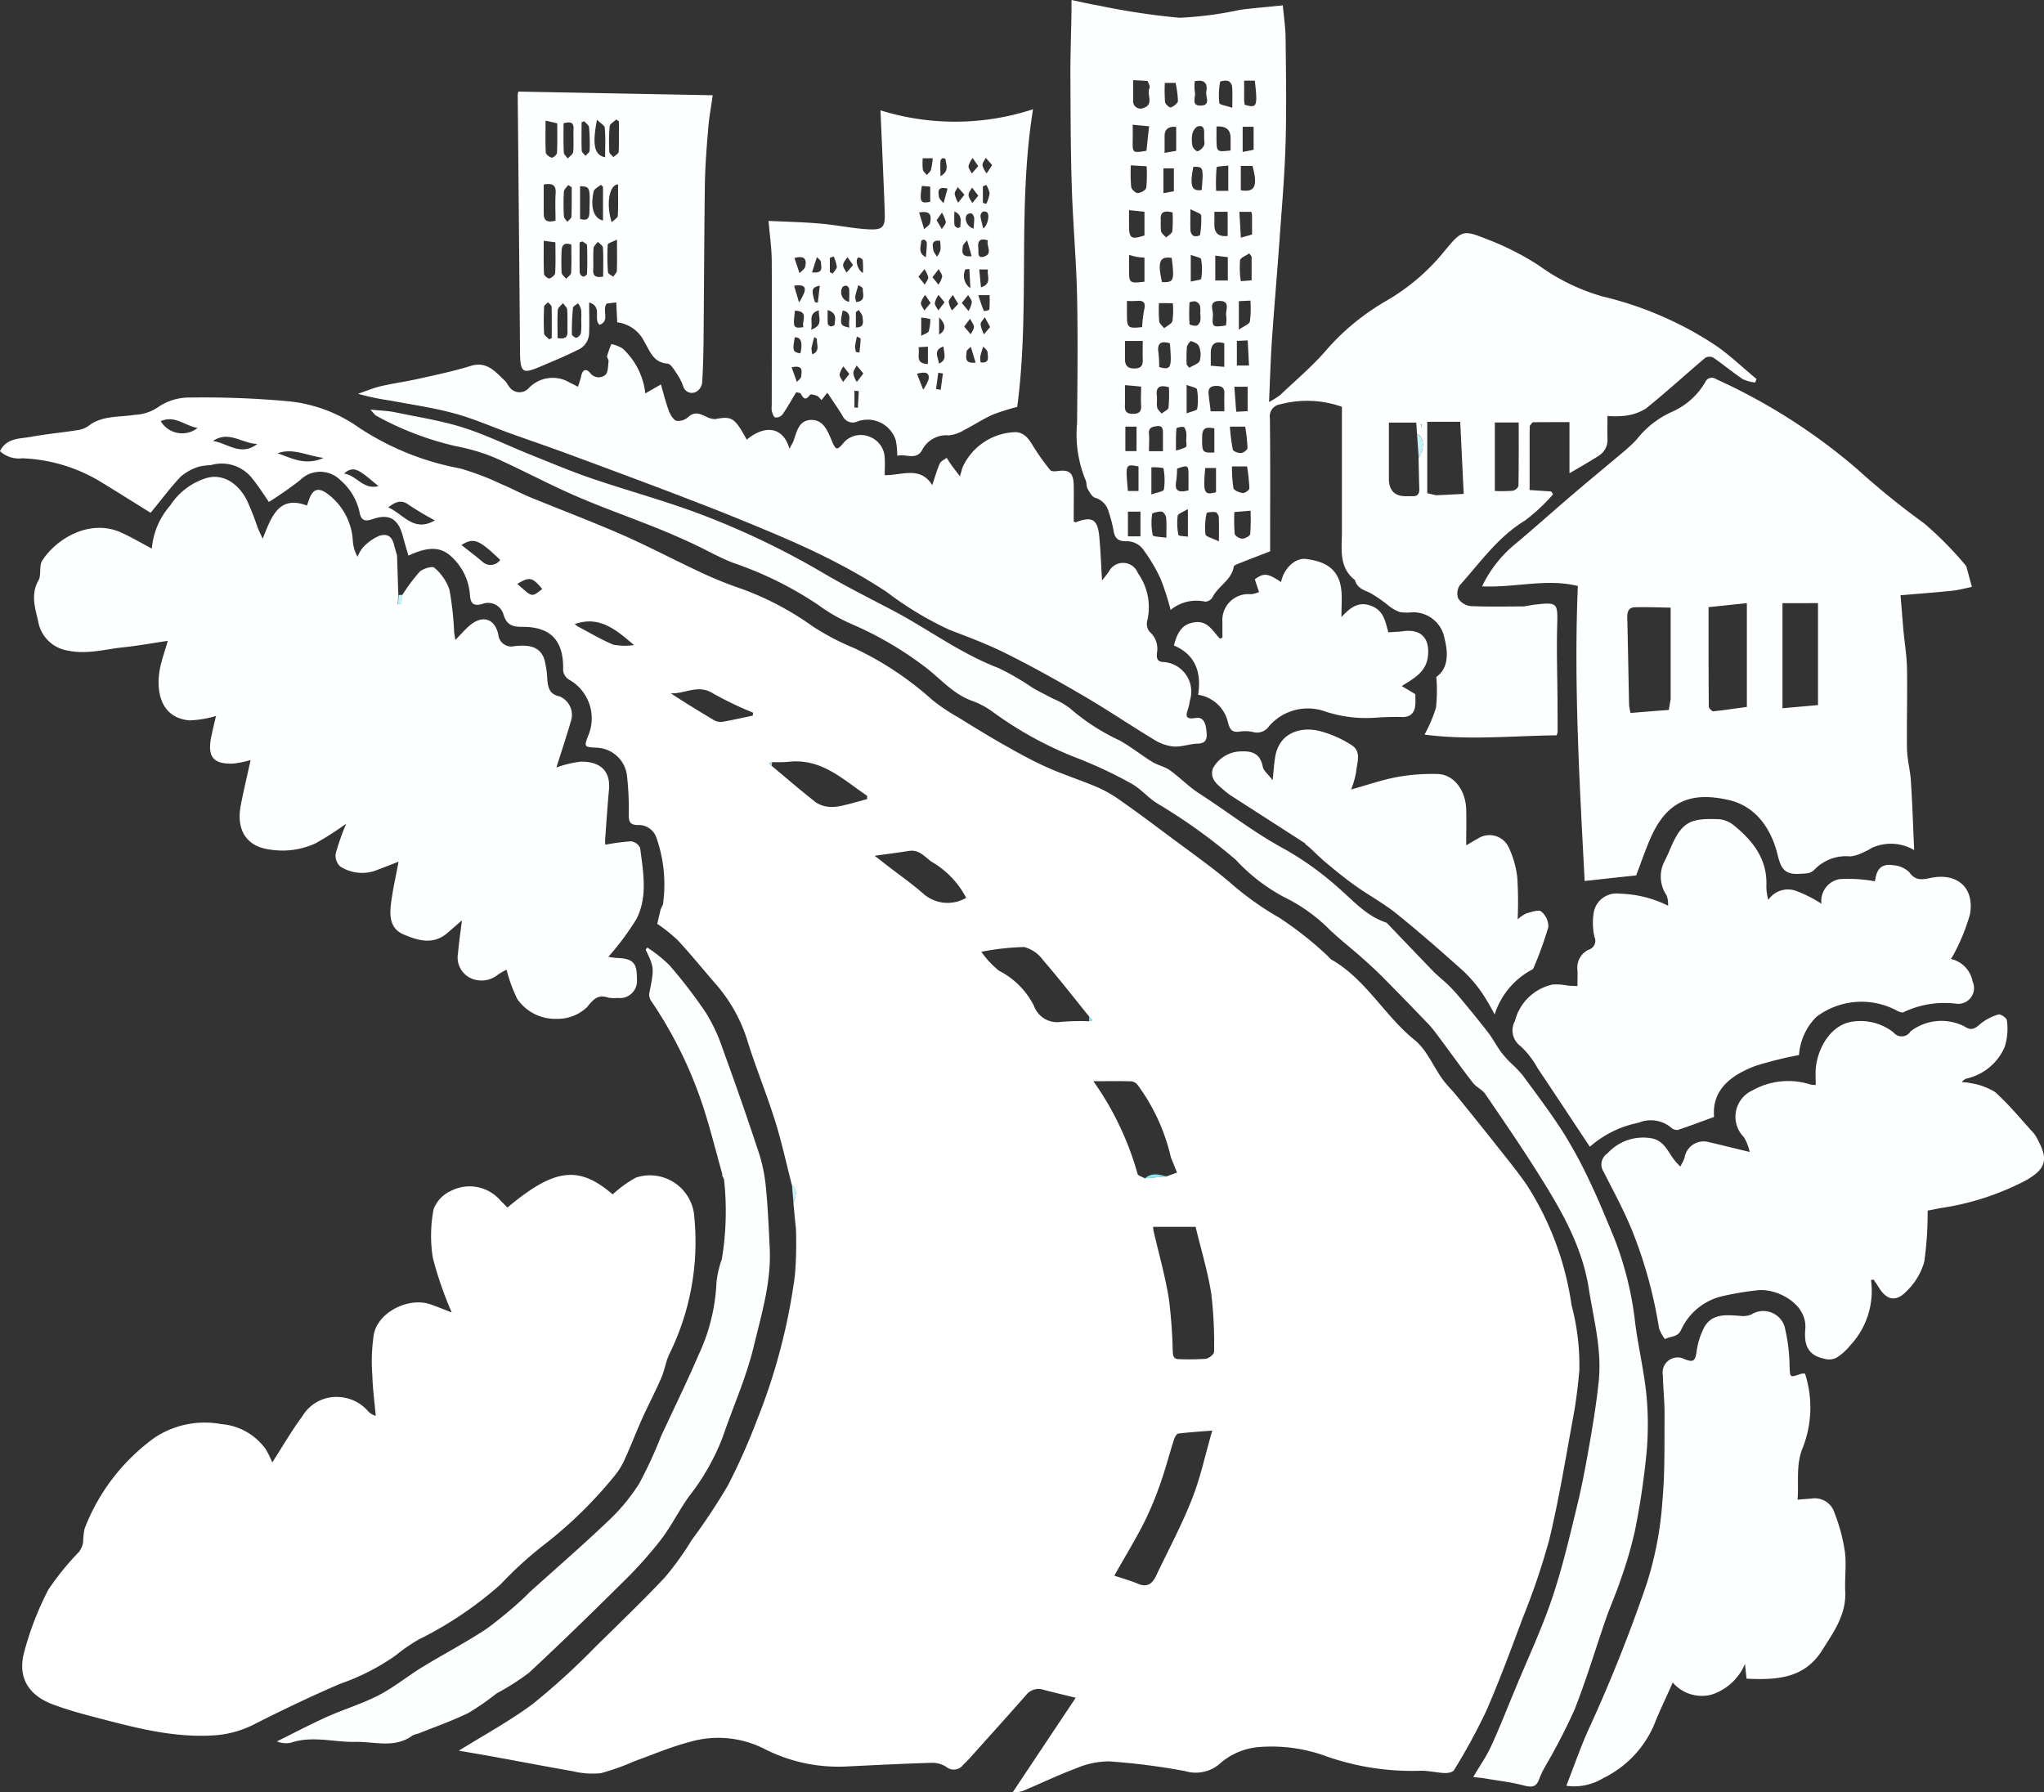
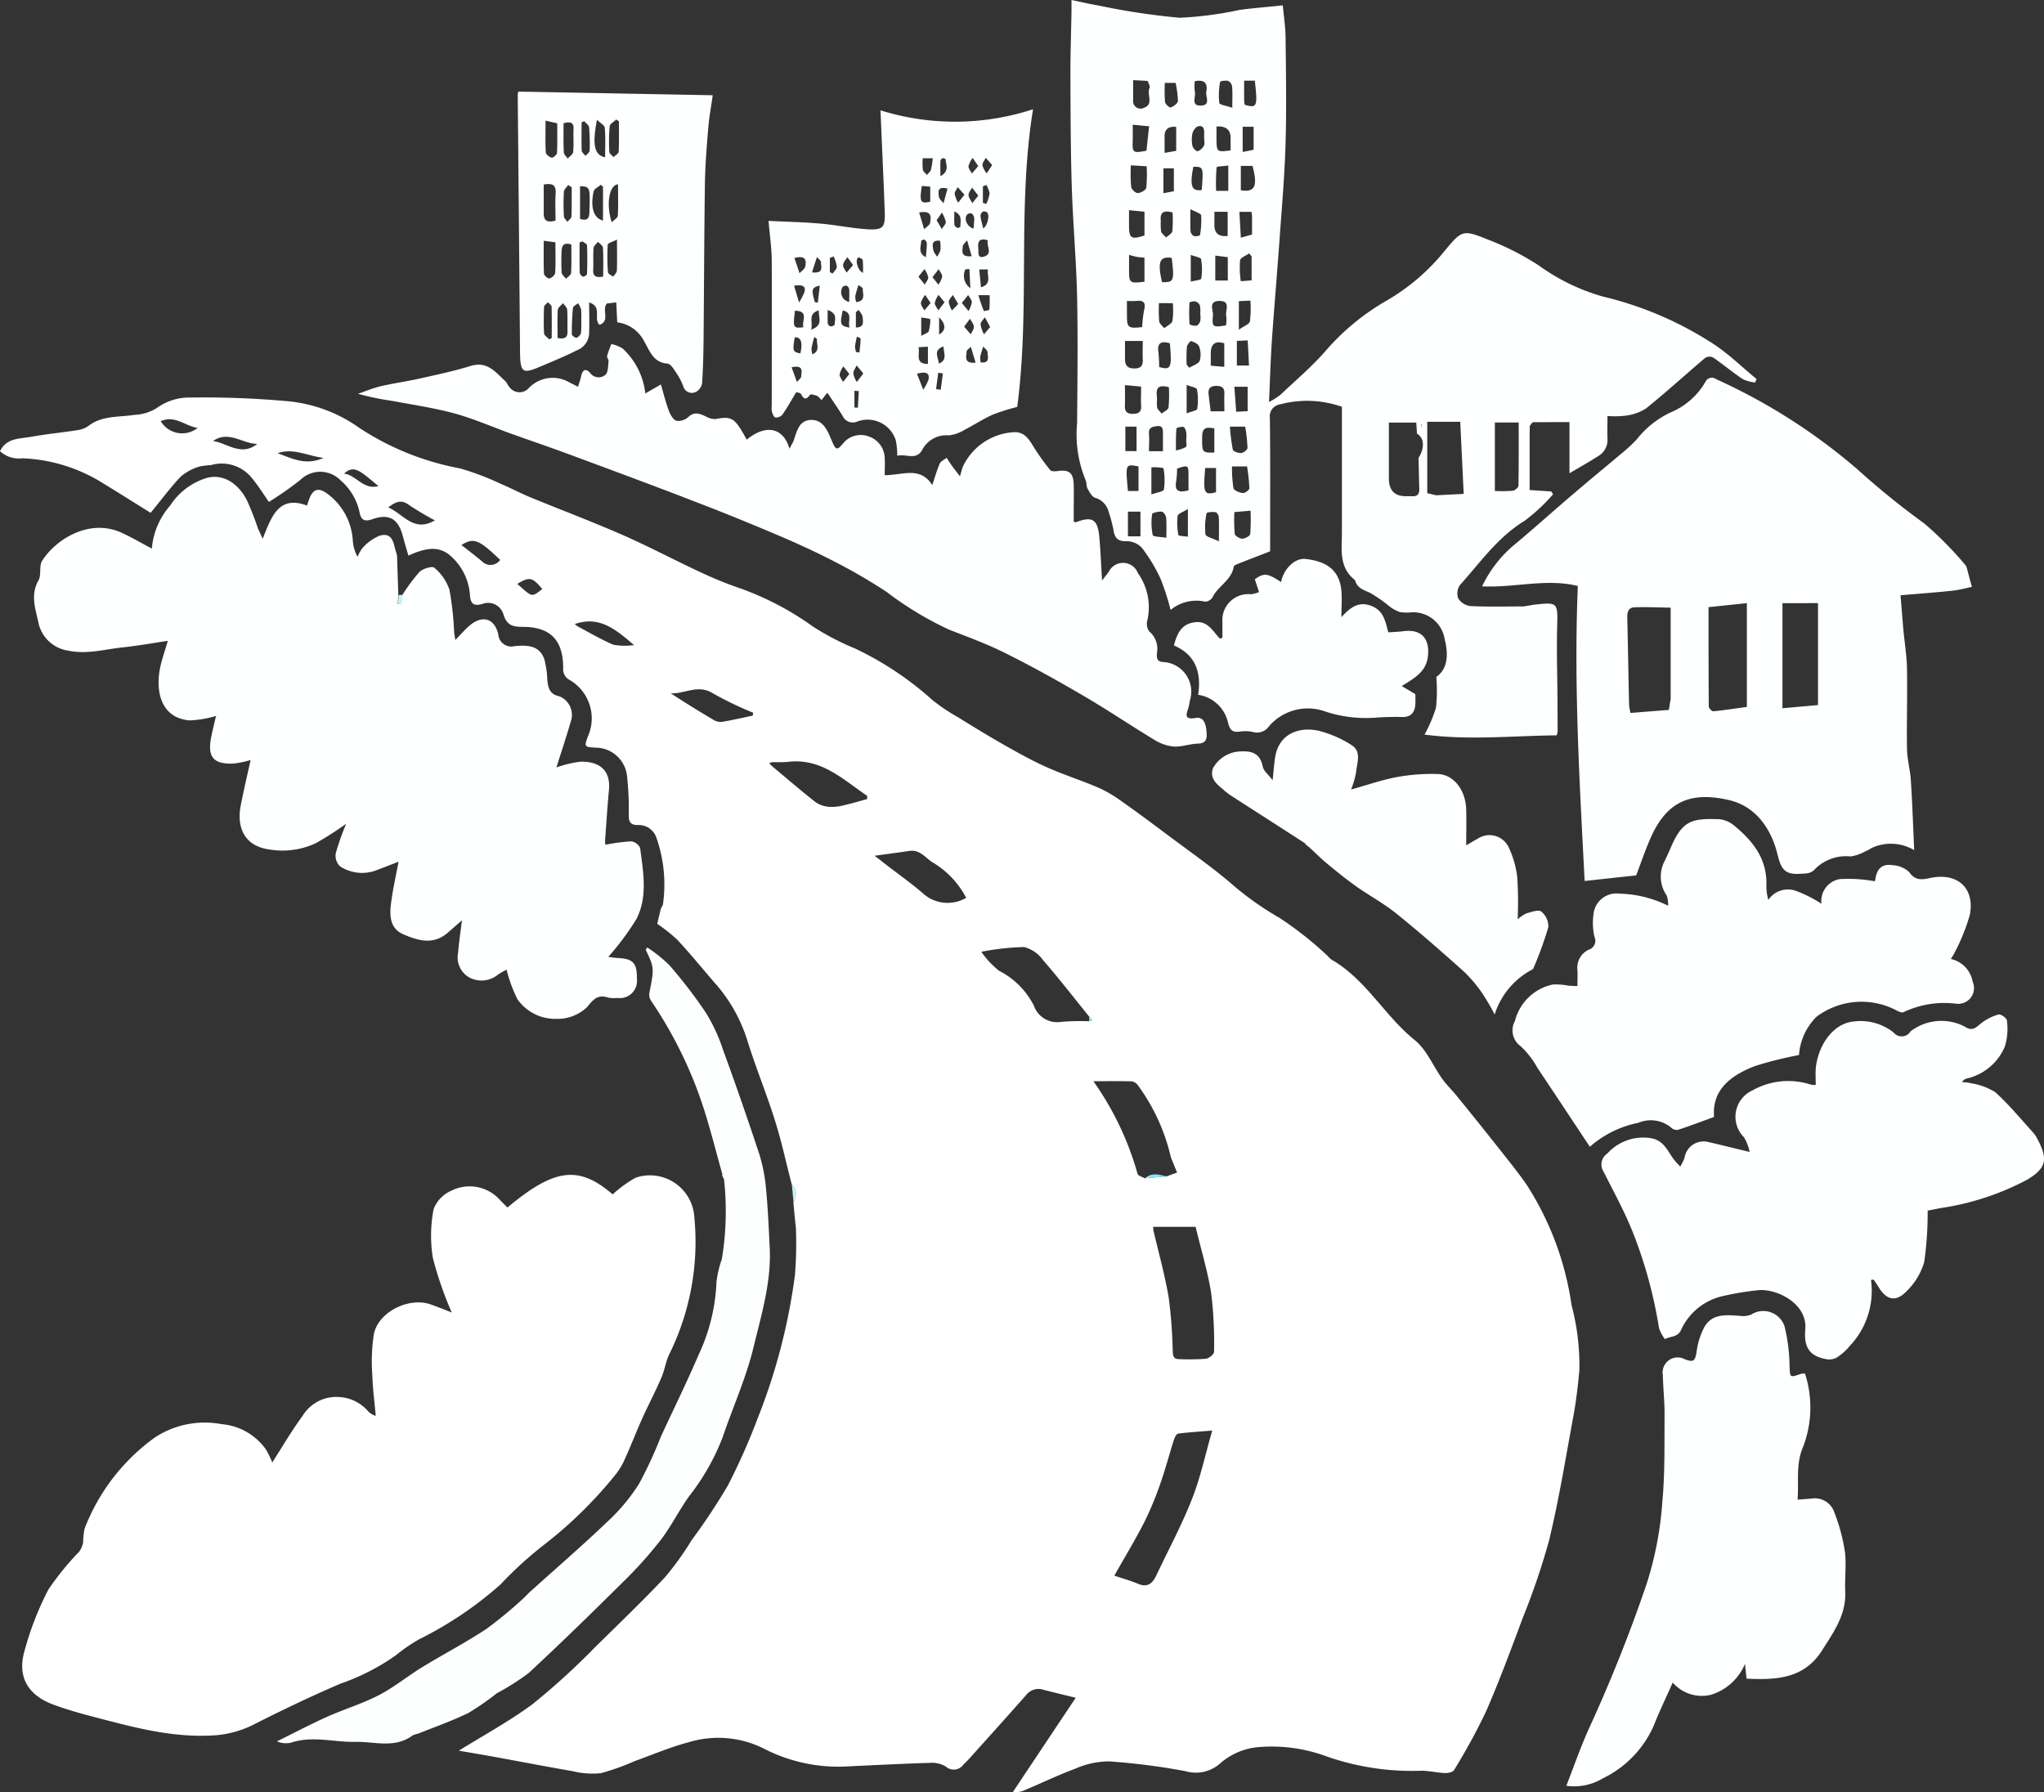
<svg xmlns="http://www.w3.org/2000/svg" width="176.16" height="154.479" viewBox="0 0 176.16 154.479">
  <rect x="0" y="0" width="176.16" height="154.479" fill="#333333" stroke="none" />
  <g id="realeste_icon_03" transform="translate(0 -3.663)">
    <path id="パス_1721" data-name="パス 1721" d="M57.134,78.593a12.162,12.162,0,0,0-.545-5.714,1.608,1.608,0,0,0-1.615-1.143c-.6,0-.786-.231-.786-.818a25.637,25.637,0,0,0-.157-3.481,2.734,2.734,0,0,0-2.684-2.37c-.986-.052-1.007-.084-.682-.965a3.824,3.824,0,0,0-1.583-4.876,1.042,1.042,0,0,1-.545-1.028c0-2.412-1.111-3.555-3.534-3.544-.807,0-1.311-.147-1.594-1.007a1.384,1.384,0,0,0-1.877-.954c-.7.178-.975-.021-1.028-.765a4.933,4.933,0,0,0-1.573-3.3c-1.111-1.08-2.38-.723-3.733-.115-.168-.577-.336-1.132-.482-1.688-.4-1.489-1.174-1.961-2.632-1.447-.713.252-.986.021-1.1-.619a5,5,0,0,0-1.636-2.737,2.453,2.453,0,0,0-3.5,0,32.011,32.011,0,0,1-2.674,1.866c-.44-.64-.891-1.353-1.416-2a3.332,3.332,0,0,0-3.586-1.174,6.143,6.143,0,0,0-1.007.126,4.543,4.543,0,0,0-1.573.849c-.912.954-1.7,2.034-2.611,3.135-1.468-.912-2.946-1.845-4.446-2.758a14.1,14.1,0,0,0-6.606-1.94A2.421,2.421,0,0,1,0,39.514c.566-1.164,1.7-1.059,2.653-1.237,1.332-.241,2.684-.367,4.016-.577a2.156,2.156,0,0,0,.944-.356c1.2-.933,2.642-.744,3.995-.965a3.81,3.81,0,0,0,2.045-.682,4.712,4.712,0,0,1,2.726-.807,79.486,79.486,0,0,1,8.514.325,12.646,12.646,0,0,1,6.1,2.307A23.683,23.683,0,0,0,39.655,41a23.287,23.287,0,0,1,3.534,1.342c.881.367,1.73.828,2.611,1.185,2.611,1.069,5.253,2.066,7.843,3.2C55.96,47.745,58.2,48.94,60.51,50.01a33.815,33.815,0,0,0,3.45,1.384,25.5,25.5,0,0,1,6.113,3.24,22.08,22.08,0,0,0,3.6,1.877,27.68,27.68,0,0,1,6.679,4.446,16.285,16.285,0,0,0,2.233,1.5c1.321.818,2.632,1.625,3.984,2.391,1.206.682,2.422,1.363,3.68,1.919,1.436.64,2.957,1.122,4.4,1.741a11.125,11.125,0,0,1,1.961,1.143c1.363.954,2.695,1.95,4.026,2.946,1.8,1.353,3.659,2.642,5.379,4.1a26.144,26.144,0,0,0,4.257,3.041,30.38,30.38,0,0,1,4.173,3.3,1.994,1.994,0,0,0,.3.294c2.978,1.7,4.572,4.834,7.182,6.941,1.028.828,1.583,2.244,2.391,3.366.356.5.818.933,1.206,1.416q1.809,2.218,3.586,4.467c.839,1.059,1.688,2.108,2.464,3.219a25.98,25.98,0,0,1,3.869,10.38,20.079,20.079,0,0,1,.671,5.641c-.126,1.353-.283,2.705-.535,4.037-.65,3.534-1.227,7.088-2.066,10.569a60.474,60.474,0,0,1-2.254,6.648c-1.017,2.726-2.024,5.463-3.188,8.126a52.436,52.436,0,0,1-2.758,5.054c-.1.178-.524.262-.8.252-.682-.031-1.353-.2-2.034-.2a22.255,22.255,0,0,1-8.126-1.227,13.633,13.633,0,0,0-5.788-.818,5.772,5.772,0,0,0-3.481,1.478,3.159,3.159,0,0,1-2.936.6,57.607,57.607,0,0,0-6.564-.839,7.276,7.276,0,0,0-2.862.608c-1.573.587-3.083,1.321-4.624,1.961a2.8,2.8,0,0,1-.818.094c1.824-2.737,3.617-5.431,5.431-8.147-.9-.22-1.835-.44-2.758-.682a1.354,1.354,0,0,0-1.52.451c-1.625,1.845-3.282,3.68-4.928,5.515-.157.168-.315.325-.482.482a1.014,1.014,0,0,1-1.489.178,2.252,2.252,0,0,0-1.279-.336c-2.443.073-4.876.2-7.319.315a14,14,0,0,1-7.088-1.531,8.745,8.745,0,0,0-6.427-.577c-1.615.419-3.167,1.09-4.75,1.657a20.153,20.153,0,0,1-2.883,1.028,7,7,0,0,1-2.412-.168c-2.317-.4-4.624-.849-6.941-1.269-.933-.168-1.866-.325-2.894-.5,2.212-1.374,4.393-2.558,6.375-4.026a61.51,61.51,0,0,0,4.855-4.372c.115-.115.231-.231.336-.346,2.076-2.055,4.194-4.068,6.186-6.186a25.334,25.334,0,0,0,2.317-3.219,53.224,53.224,0,0,0,3.125-4.718,54.691,54.691,0,0,0,2.537-5.715,51.536,51.536,0,0,0,3.24-12.425,34.137,34.137,0,0,0,.084-4.016c-.021-.231-.052-.451-.073-.682-.052-.514-.094-1.017-.147-1.531.22-.545.388-1.08-.136-1.552-.482-1.856-.881-3.733-1.457-5.547-.734-2.338-1.678-4.624-2.4-6.962a13.424,13.424,0,0,0-2.779-4.876c-1.069-1.237-2.1-2.506-3.208-3.7a13.815,13.815,0,0,0-1.751-1.395c.094-.419.2-.849.3-1.279.063-.115.115-.231.178-.357ZM66.55,66.314c-.084.031-.178.073-.262.1.073.073.147.136.21.21,1.258,1.059,2.506,2.129,3.8,3.146a2.393,2.393,0,0,0,1.206.4,3.976,3.976,0,0,0,1.258-.147c.661-.147,1.311-.346,1.971-.524v-.283c-2.076-1.395-3.942-3.271-6.815-2.925a11.827,11.827,0,0,1-1.363.021ZM93.864,88.648c.094-.031.178-.063.273-.094-.094-.1-.189-.22-.283-.325-1.311-1.625-2.6-3.282-3.963-4.855a2.921,2.921,0,0,0-1.625-1.122,21.722,21.722,0,0,0-3.691.409A7.7,7.7,0,0,0,86.105,84.3a6.821,6.821,0,0,1,3,3.009A2.124,2.124,0,0,0,91.463,88.7a20.17,20.17,0,0,1,2.391-.052Zm7.036,11.681a16.921,16.921,0,0,0-2.841-6.176.829.829,0,0,0-.535-.325c-1.038-.031-2.076-.011-3.292-.011a25.816,25.816,0,0,1,3.806,7.979c.042.168.409.262.619.388l1.887-.168.9-.325c-.189-.461-.377-.923-.556-1.374Zm3.565,23.6c-1.143.094-2.045.147-2.925.262-.136.021-.294.3-.356.5-.4,1.237-.723,2.5-1.153,3.722a28.537,28.537,0,0,1-1.384,3.355c-.786,1.552-1.7,3.051-2.611,4.666.755.252,1.405.43,2.024.692.828.367,1.269-.021,1.594-.713,1.038-2.191,2.191-4.33,3.072-6.574.734-1.845,1.143-3.817,1.751-5.914Zm-1.447-17.563H99.379a2.939,2.939,0,0,0,.042.377c.451,1.919.986,3.827,1.311,5.777a42.454,42.454,0,0,1,.336,4.477c.021.388,0,.776.545.776a21.164,21.164,0,0,0,2.307-.031c.262-.031.713-.388.713-.6a36.23,36.23,0,0,0-.241-5.012c-.3-1.919-.881-3.8-1.353-5.777ZM83.274,78.016A7.713,7.713,0,0,0,80.286,74.9c-.577-.409-1.059-1.069-1.929-.933-.933.147-1.866.262-2.978.419.409.315.65.5.891.692,1.08.839,2.2,1.625,3.24,2.516a3.161,3.161,0,0,0,3.754.419Zm-18.4-15.707a2.1,2.1,0,0,1,.042-.252,30.7,30.7,0,0,1-3.45-1.657c-1.3-.839-2.443.052-3.659-.021,1.258.828,2.506,1.594,3.764,2.338a1.146,1.146,0,0,0,.723.115c.86-.147,1.72-.346,2.569-.524Zm-15.34-7.9a1.43,1.43,0,0,0,.262.21c1.017.535,2.013,1.132,3.062,1.573a5.42,5.42,0,0,0,1.782.031C53.045,54.854,51.65,53.68,49.532,54.414ZM37.485,45.48a25.629,25.629,0,0,1-2.254-1.342c-.64-.472-1.111-.283-1.772.22,1.332.577,2.181,2.181,4.016,1.122Zm5.62,3.4c-1.8-1.72-2.265-1.961-3.334-1.279.6.472,1.206.933,1.782,1.416a1.023,1.023,0,0,0,1.552-.126ZM22.176,38.885c-1.279-.01-2.454-1.185-3.817-.252C19.618,38.832,20.782,39.986,22.176,38.885Zm-8.325-1.961a2.147,2.147,0,0,0,3.177.587c-1.111-.189-1.94-1.122-3.177-.587Zm14.04,3.167c-1.468-.189-2.642-.881-3.963-.4C25.133,40.112,26.3,40.793,27.891,40.091Zm4.729,2.433c-1.573-1.29-2.087-1.877-2.967-1.08C30.722,41.58,31.3,42.869,32.62,42.523Zm11.964,8.43c1.29,1.122,1.185,1.2,2.149.44C45.884,50.366,45.632,50.314,44.583,50.953Z" transform="translate(0 3.039)" fill="#fff" />
    <path id="パス_1722" data-name="パス 1722" d="M38.791,110.523a31.011,31.011,0,0,1-1.573-4.572,12.061,12.061,0,0,1,.063-4.2,2.824,2.824,0,0,1,1.5-1.583,3.507,3.507,0,0,1,4.278.849l.587.587c4.068-3.408,6.155-3.638,9.07-1.132A10.3,10.3,0,0,1,54.7,99.031a3.834,3.834,0,0,1,5.054,3.429,21.868,21.868,0,0,1-2.17,11.806c-.3.629-.388,1.363-.671,2-.5,1.164-1.09,2.286-1.615,3.439s-.975,2.349-1.5,3.5a5.979,5.979,0,0,1-.912,1.51,36.668,36.668,0,0,1-5.924,5.83,32.881,32.881,0,0,0-3.911,3.544,31.938,31.938,0,0,1-7.015,4.729,14.59,14.59,0,0,0-2.013,1.384,19.235,19.235,0,0,1-4.8,2.454c-2.464,1.059-4.876,2.212-7.266,3.418a8.847,8.847,0,0,1-3.355,1.007c-3.712.294-7.2-.682-10.705-1.6-1.153-.3-2.307-.629-3.429-1.049-2.149-.807-3.072-2.38-2.454-4.572a26.473,26.473,0,0,1,2.055-5.306,23.7,23.7,0,0,1,2.663-3.282,2.035,2.035,0,0,0,.346-.818,6.016,6.016,0,0,1,.126-1.174,17.3,17.3,0,0,1,6.081-7.874,7.827,7.827,0,0,1,5.714-1.132,5.2,5.2,0,0,1,3.8,2.139,7.947,7.947,0,0,1,.577,1.164c.849-1.321,1.667-2.726,2.621-4.026a3.391,3.391,0,0,1,3.1-1.615,3.536,3.536,0,0,1,2.475,1.153,1.447,1.447,0,0,0,.723.472c-.1-1.174-.262-2.338-.294-3.513a15.443,15.443,0,0,1,.136-3.554c.409-1.929,3.062-3.208,4.928-2.527.556.2,1.111.419,1.667.64.031.021.073.031.1.052l-.031-.126Z" transform="translate(0.088 6.139)" fill="#fff" />
    <path id="パス_1723" data-name="パス 1723" d="M129.963,62.374c0,.965.01,1.94.01,2.9a1.581,1.581,0,0,1-.084.315c-3.8.042-7.612.44-11.387-.063a12.4,12.4,0,0,0,.986-2.307,13.749,13.749,0,0,0,.031-2.663c.975-.682,1.069-1.908.713-3.282a2.734,2.734,0,0,0-2.831-2.286,4.1,4.1,0,0,1-1.017-.021,3.228,3.228,0,0,1-.944-.524,11.824,11.824,0,0,0-1.667-1.153c-.545-.231-1.049-.4-1.248-1.017a.082.082,0,0,0-.031-.073c-1.405-1.111-1.111-2.684-1.111-4.163V37.273a9.015,9.015,0,0,0-5.327-.21,1.038,1.038,0,0,0-.881,1.185c.042,3.534.021,7.078.021,10.611v.87c-1,.388-1.9.734-2.8,1.09-.126.052-.325.136-.336.241-.2,1.174-1.363,1.667-1.835,2.642a.785.785,0,0,1-.619.367,3.5,3.5,0,0,0-2.988.713,21.578,21.578,0,0,0-.86-2.674,14.042,14.042,0,0,0-1.6-2.663,1.8,1.8,0,0,0-1.3-.587c-.765.031-1.059-.252-1.164-.965a11.67,11.67,0,0,0-.409-1.552,1.693,1.693,0,0,0-1.174-1.227c-.283-.094-.482-.493-.65-.786-.115-.21-.063-.514-.168-.734a10.343,10.343,0,0,1-.734-4.907c.031-3.649.073-7.308,0-10.957-.073-3.177-.367-6.354-.461-9.531-.1-3.219-.1-6.448-.115-9.667,0-1.772.063-3.534.094-5.306V2.21c.86.178,1.6.356,2.359.482a60.815,60.815,0,0,0,6.952,1.049,30.61,30.61,0,0,0,5.2-.682c1.206-.157,2.433-.252,3.7-.388.084.933.231,1.877.241,2.821.031,2.988.084,5.987,0,8.986-.073,2.663-.3,5.316-.493,7.969-.21,3-.472,6-.682,9.007-.115,1.72-.168,3.439-.252,5.41a7.477,7.477,0,0,0,.975-.619c1.3-1.237,2.684-2.4,3.859-3.743a20.243,20.243,0,0,1,5.306-4.383,18.08,18.08,0,0,0,4.97-4.257c1.52-1.824,1.573-1.877,3.743-1.007a23.393,23.393,0,0,1,4.393,2.233,17.589,17.589,0,0,0,5.494,2.674,30.345,30.345,0,0,1,9.678,4.173c1.279.86,2.4,1.961,3.6,2.946-.042.1-.084.2-.126.3a3.5,3.5,0,0,1-1.069-.294c-.87-.587-1.678-1.258-2.537-1.856a.735.735,0,0,0-.692.021c-1.709,1.447-3.366,2.967-5.117,4.372a4.243,4.243,0,0,1-1.8.619,7.807,7.807,0,0,1-1.51.021c0,.671-.021,1.321,0,1.95a1.611,1.611,0,0,1-.8,1.51c-.755.482-1.531.923-2.475,1.478V38.594c-1.09,0-2.108,0-3.125.01-.1,0-.2.21-.3.315,0,.231,0,.461-.01.682v4.844c.6.042,1.237.084,1.866.126.052.084.1.157.157.241a15.878,15.878,0,0,1-2.422,2.265c-2.338,1.416-3.848,3.607-5.61,5.568a1.272,1.272,0,0,0-.147,1.143,1.477,1.477,0,0,0,1.049.661c1.531.073,3.072.031,4.6.031.294-.052.577-.094.87-.147,2.066-.231,2.066-.2,2.013,1.835-.052,1.9,0,3.8.021,5.694,0,.168,0,.346.01.514ZM118,41.656c.535-.87.472-1.709-.147-2.066-.021-.3-.042-.619-.063-.954H115.43v4.813q0,1.541,1.478,1.531c.168,0,.346-.01.514,0,.493.031.65-.21.629-.671-.031-.881-.042-1.762-.063-2.642Zm1.541,3.24c.734-.031,1.457-.073,2.338-.115q-.157-3.256-.3-6.218h-2.842v6.155l.8.189Zm5.012-.367a12.428,12.428,0,0,0,1.552-.021c.189-.021.482-.273.493-.43.031-1.814.021-3.617.021-5.452h-2.055v5.9ZM92.688,31.6v1.52c-.01.535.168.839.776.849.629.01.786-.273.755-.828-.021-.5,0-1,0-1.541Zm1.478-1.185a10.45,10.45,0,0,1,.168-1.468c.147-.6.01-.87-.64-.8a7.383,7.383,0,0,1-.839,0v1.206c0,1.111.094,1.185,1.311,1.049Zm-.1,5.117c-.43-.042-.839-.084-1.384-.126,0,.587.021,1.153,0,1.709-.031.482.094.755.64.765s.8-.168.755-.734c-.031-.5,0-1.017,0-1.6Zm7.843,6.878a11.328,11.328,0,0,0,.126,1.877c.052.2.514.388.807.419.178.021.566-.262.566-.409a16.219,16.219,0,0,0-.2-1.887ZM93.39,9.12v1.73a.64.64,0,0,0,.933.65c.881-.3.21-1.164.482-1.709.063-.136-.084-.388-.157-.577-.021-.042-.157-.031-.241-.042-.3-.021-.608-.031-1.017-.052Zm8.724,37.223a13.9,13.9,0,0,0,.031,1.877c.021.178.419.419.65.419s.661-.231.682-.388a16.2,16.2,0,0,0,.031-2.024C102.942,46.28,102.565,46.311,102.114,46.343ZM93.191,16.47a13.4,13.4,0,0,0,.031,1.856c.031.21.377.535.566.524.262-.01.7-.252.734-.461a11.981,11.981,0,0,0,.031-1.845c-.461-.031-.828-.052-1.363-.084Zm8.535,22.5a17.475,17.475,0,0,0,.252,1.992c.042.157.482.315.723.294.2-.01.545-.283.545-.44a14.008,14.008,0,0,0-.2-1.835h-1.321ZM94.366,26.5V24.418c-.241-.021-.44-.031-.629-.063a6.274,6.274,0,0,1-.7-.178v1.279c0,1.164.042,1.185,1.332,1.038Zm0-6.04c-.43-.042-.807-.084-1.332-.136v1.311c0,1.122.189,1.248,1.332.87Zm1.887,28.1c0-.692.031-1.227-.021-1.751-.021-.189-.241-.493-.388-.5-.283-.021-.807.1-.818.21a5.268,5.268,0,0,0,.052,1.814c.031.147.692.147,1.185.231Zm-2.9-35.6c0,.482.01.923,0,1.363-.031,1.069,0,1.09,1.185.881.073-.692.147-1.395.231-2.108-.514-.052-.9-.084-1.405-.136Zm7.9,24.714c0-.535-.021-1.038,0-1.541.021-.472-.2-.65-.65-.661-.493-.01-.765.168-.713.682s.126,1.017.178,1.51h1.174Zm-.472,11.2c0-.891.021-1.489-.01-2.076,0-.157-.157-.419-.273-.44-.262-.042-.765,0-.776.084a5.651,5.651,0,0,0-.1,1.824c.031.21.6.325,1.164.608Zm-5.809-4.047c.44-.168,1.038-.241,1.069-.43A5.459,5.459,0,0,0,96,42.557a4.016,4.016,0,0,0-1.038-.063v2.349Zm6.564-22.281V20.465h-1.143V21.6Q100.384,22.667,101.527,22.551ZM94.02,46.311H92.94V48.44h1.08Zm8.65-29.8v2.1c1.216.2,1.478-.357,1.007-2.1Zm-1.279,13.746a2.987,2.987,0,0,0,.021-.807c-.1-.482.44-1.332-.629-1.3-.933.031-.482.807-.514,1.227C100.174,30.415,100.248,30.436,101.391,30.258Zm-.818-17.143v1.132c.021,1.069.031,1.069,1.216.933V14.1q0-1.069-1.216-.986Zm1.363-1.615c0-.8.031-1.332-.021-1.856a.635.635,0,0,0-.346-.461c-.22-.052-.671.01-.682.084a6.216,6.216,0,0,0-.073,1.814C100.835,11.248,101.433,11.322,101.936,11.5Zm-.692,22.344V31.8q-1.153-.357-1.164.849v1.08c.451.042.776.073,1.164.1ZM95.959,41.11V39.59c0-.356,0-.723-.524-.65-.388.052-.723.115-.682.65.042.493,0,1,0,1.51h1.2Zm5.631-24.63c-.367.052-1,.063-1.007.157a16.213,16.213,0,0,0-.042,2.024h1.049v-2.17ZM95.613,28.339a12.83,12.83,0,0,0,.021,1.562c.031.22.283.4.43.6.252-.21.65-.377.713-.629a6.745,6.745,0,0,0,.031-1.531Zm6.658,9.363c.336-.021.661-.031.986-.052V35.543h-1.143c.052.734.1,1.374.157,2.149Zm-.723-11.314V24.376c-.346-.042-.671-.084-1.08-.136v2.149ZM98,33.634c.073.094.147.178.231.273.315-.2.8-.336.9-.608a1.94,1.94,0,0,0-.063-1.237c-.073-.21-.419-.367-.682-.451-.073-.021-.346.325-.367.514A14.506,14.506,0,0,0,98,33.634Zm-1.541,1.95c-.755-.21-1.122-.042-1.028.734.042.336-.031.692.031,1.017.042.189.252.346.377.524.21-.168.566-.325.6-.514a12.121,12.121,0,0,0,.031-1.762ZM96.1,15.39c.43-.084.723-.126,1-.178V13.146q-1.017-.094-1,.828Zm6.228,18.328h1.049c-.042-.755-.073-1.436-.115-2.17-.346.021-.619.031-.933.042ZM98.161,44.476v-1.3c0-.87-.042-.9-.986-.577a7.477,7.477,0,0,1-.073,1.08C96.934,44.529,97.312,44.7,98.161,44.476ZM103.6,24.313c-.073-.084-.136-.178-.21-.262-.273.2-.744.356-.786.6a8.046,8.046,0,0,0,.063,1.793c.356-.021.619-.042.933-.073V24.323Zm-.1,3.806c-.43.021-.7.031-1,.052v2.454c.451-.315.9-.472.954-.713a9.043,9.043,0,0,0,.042-1.793Zm-.545-18.957V10.85a2.167,2.167,0,0,0,.052.388c1.069.325,1.122.147.87-2.076Zm-6.836.189A14.217,14.217,0,0,0,96.138,11c.021.189.4.514.493.472.252-.094.608-.356.619-.556a8.979,8.979,0,0,0-.2-1.562h-.933Zm-3.4,31.739h.965V38.982h-.965ZM96.8,20.528c-.776-.22-1.1-.021-1.028.692a6.7,6.7,0,0,0,.021.923c.052.2.283.356.44.535.189-.178.5-.336.535-.545a11.792,11.792,0,0,0,.021-1.615Zm5.746-.063c.042.765.084,1.447.126,2.233.4-.115.671-.189.965-.273v-1.6a1.707,1.707,0,0,0-.063-.356h-1.028ZM96.557,31.8c-.8-.241-1.111.01-.986.807a12.379,12.379,0,0,1,.063,1.237c1.028.294,1.1.073.923-2.034ZM93.852,42.411c-1.143-.21-1.122-.22-.912,2.118h.912ZM98.7,9.214a4.02,4.02,0,0,0,.01.944c.1.409-.377,1.185.524,1.153.881-.031.377-.776.461-1.2.115-.619-.052-1.09-1-.9Zm1.688,32V39.129c-.535-.073-1.038-.189-1.049.692C99.325,41.2,99.315,41.247,100.384,41.215ZM99.6,42.547c-.178,2.129-.126,2.38.933,2.087V42.547Zm4.173-27.429V13.136h-.944v2.17Q103.409,15.2,103.771,15.117Zm-7.057,9.321c-1.049-.157-1.237.336-.839,2.087C96.9,26.557,96.955,26.431,96.714,24.439Zm2.475,4.876h-.021a3.1,3.1,0,0,0-.021-.765.625.625,0,0,0-.388-.357c-.157-.042-.514.052-.514.1a15.48,15.48,0,0,0,0,1.845c0,.073.4.178.6.147.126-.021.273-.231.325-.388a2.265,2.265,0,0,0,.01-.6ZM98.119,46.08c-.419.262-.86.4-.891.587a5.165,5.165,0,0,0,.063,1.657c.021.094.514.094.818.147v-2.4ZM98,37.839c.419-.168.891-.241.912-.388a5.007,5.007,0,0,0-.021-1.678c-.031-.157-.514-.231-.891-.388v2.454ZM96.9,18.693V16.722H96v2.139C96.358,18.8,96.62,18.745,96.9,18.693Zm1.457,7.791c.388-.1.891-.147.9-.252a5.007,5.007,0,0,0-.01-1.678c-.031-.157-.524-.231-.891-.377Zm1.153-12.31h0v-.43c.021-.377-.042-.755-.514-.65-.2.042-.43.367-.493.6a2.6,2.6,0,0,0,0,1.1c.042.189.336.482.451.451a.993.993,0,0,0,.535-.482C99.577,14.6,99.514,14.373,99.514,14.174Zm-1.185,6.05c0,.839-.021,1.374.01,1.9a.573.573,0,0,0,.283.43.783.783,0,0,0,.535-.073,7.806,7.806,0,0,0,.1-1.709c-.021-.168-.482-.294-.933-.535Zm-.377,19.859h.021a3.791,3.791,0,0,0,0-.6c-.042-.178-.126-.451-.241-.472-.2-.042-.608.063-.608.136-.052.629-.042,1.258-.042,1.887a3.079,3.079,0,0,0,.86-.294c.1-.084.021-.43.021-.661ZM99.3,18.588c.157-1.982.147-2.013-.723-2C98.256,18.221,98.423,18.724,99.3,18.588Zm18.968,20.195h-.052a1.549,1.549,0,0,1-.01.22h.063v-.231Z" transform="translate(4.269 1.453)" fill="#feffff" />
    <path id="パス_1724" data-name="パス 1724" d="M18.5,62.013a9.322,9.322,0,0,1-2.286.388c-2.516-.21-2.9-2.506-2.59-4.33.147-.828.451-1.636.7-2.527-1.269.189-2.537.419-3.817.556-1.583.157-3.135.64-4.792.283a3.075,3.075,0,0,1-2.558-2.5c-.262-1.164-.671-2.328.021-3.544.273-.482.031-1.258.325-1.709,1.206-1.877,4.058-3.617,6.753-2.443.9.4,1.751.912,2.695,1.405a6.409,6.409,0,0,1,1.583-3.712,5.726,5.726,0,0,1,3.093-2.359c1.353-.409,2.705.336,3.513,1.9a24.152,24.152,0,0,1,.933,2.37c.084.22.2.44.43.954.765-1.919,1.384-3.775,3.817-2.862.084-.241.136-.4.189-.545.315-.87.786-1.038,1.531-.5a5.4,5.4,0,0,1,2.233,4.11,3.219,3.219,0,0,0,.409,1.353,2.917,2.917,0,0,1,.482-.828,4.191,4.191,0,0,1,1.395-.986c.776-.231,1.143.115,1.311.975.073.231.136.461.21.7.042,1.143.073,2.286.115,3.429-.021.252-.031.514-.052.765l.283.031.126-.818A16.03,16.03,0,0,1,36.018,49.6c.294-.283,1.1-.524,1.279-.357a4.266,4.266,0,0,1,1.3,1.887,27.006,27.006,0,0,1,.409,3.7c.021.157.052.325.1.64.472-.482.828-.9,1.237-1.248,1.09-.923,2.139-.629,2.464.755a1.129,1.129,0,0,0,1.426,1.017c1.028-.084,2.129-.094,2.548,1.153a8.112,8.112,0,0,1,.252,1.762c.073.682.189,1.237,1.038,1.416a1.724,1.724,0,0,1,1.038,1.992c-.4,1.405-.87,2.789-1.29,4.142a9.378,9.378,0,0,1,2.076-.5c1.709-.031,2.59.807,2.454,2.4-.136,1.457-.231,2.925-.336,4.393a2.5,2.5,0,0,0,.021.367,16.953,16.953,0,0,1,2.233-.294,1.019,1.019,0,0,1,.765.566c.262,2.045.671,4.163-.3,6.1a23.174,23.174,0,0,1-2.443,3.292c.3.042.587.094.87.1,1.279.073,1.615.451,1.594,1.782a1.478,1.478,0,0,1-1.678,1.657,2.656,2.656,0,0,1-.765-.021c-.891-.294-1.258.073-1.845.807a3.673,3.673,0,0,1-2.642,1.017,3.969,3.969,0,0,1-3.376-1.709,12.7,12.7,0,0,1-.923-2.527,6.813,6.813,0,0,0-.713.4,2.237,2.237,0,0,1-2.412.315,1.977,1.977,0,0,1-1.059-2.149c.073-.891.21-1.783.336-2.821-.472.409-.849.744-1.227,1.069-1.237,1.08-2.548.682-3.827.136-1.09-.472-1.185-1.489-1.08-2.475.147-1.279.44-2.537.671-3.785-.65.252-1.363.535-2.1.807a3.488,3.488,0,0,1-2.936-.4,1.285,1.285,0,0,1-.377-1.132,21.717,21.717,0,0,1,.9-2.548A27.526,27.526,0,0,1,27.053,73a6.8,6.8,0,0,1-3.911.535c-2.254-.283-2.894-1.94-2.527-3.817.252-1.3.556-2.579.849-3.9a9.191,9.191,0,0,1-1.436.3c-1.971.1-2.307-.744-1.919-2.485.115-.545.252-1.09.377-1.636.031-.01.063-.031.094-.042-.021,0-.042-.01-.052,0s-.021.042-.031.063Z" transform="translate(0.136 3.355)" fill="#feffff" />
    <path id="パス_1725" data-name="パス 1725" d="M135.126,76.155c-1.405.147-2.936.315-4.467.482-.43-8.378-.944-16.86-.587-25.427-2.716-.671-5.442.168-8.252.031a10.644,10.644,0,0,1,2.936-3.712c1.678-1.405,3.3-2.873,4.97-4.288,1.468-1.258,2.967-2.485,4.446-3.733a11.932,11.932,0,0,0,.986-.944,8.009,8.009,0,0,1,2.967-2.338,6.2,6.2,0,0,0,2.936-2.6.61.61,0,0,1,.912-.252,50.651,50.651,0,0,1,12.194,7.78,67.934,67.934,0,0,0,5.746,4.655,30.326,30.326,0,0,1,3.471,3.492.837.837,0,0,1,.189.283c.157.566.3,1.132.461,1.7-.535.115-1.07.262-1.6.325-1.457.157-2.925.262-4.551.4.084.975.157,1.95.241,2.925.1,1.122.294,2.244.315,3.376.042,2.307-.031,4.624,0,6.931.021.933.283,1.856.336,2.779.126,1.908.189,3.827.283,5.956a3.943,3.943,0,0,0-3.534-.241c-.231.1-.44.262-.671.346a3.648,3.648,0,0,1-1.279.44,3.771,3.771,0,0,0-3.083,1.111c-.367.4-.786.356-1.311.388-1.405.094-1.636-.6-1.919-1.751-.566-2.223-1.908-4.1-4.2-4.614-3.177-.723-5.232.063-6.627,3.072-.5,1.09-.881,2.244-1.332,3.418Zm2.946-15.277v-7.8c-1.153-.021-2.128-.063-3.1-.031-.524.01-.65.388-.64.891.063,2.506.1,5.012.157,7.518a4.385,4.385,0,0,0,.126.7c1.122-.094,2.212-.178,3.3-.262.052-.336.115-.671.168-1.007Zm6.564-8.189c-1.111.115-2.17.231-3.3.346,0,2.894,0,5.725.021,8.566,0,.147.273.419.4.409.944-.094,1.877-.241,2.883-.377V52.689Zm3.072,0v9.059c1.049-.094,2.013-.178,3.062-.273V52.689Z" transform="translate(5.912 2.96)" fill="#feffff" />
    <path id="パス_1726" data-name="パス 1726" d="M74.832,41.794c1.51.01,3.041-.8,4.089.86.21-.64.388-1.269.64-1.856.094-.21.388-.336.6-.5.126.189.241.388.367.566.21.294.43.577.776,1.028.136-.451.178-.629.241-.807a5.164,5.164,0,0,1,4.572-3c.765.042,1.143.619,1.51,1.227a20.069,20.069,0,0,0,1.457,2.045c.094.126.419.115.629.084,1.007-.147,1.374.147,1.395,1.2.021.828,0,1.657,0,2.475v.671c.073.031.136.084.168.073,1.405-.545,1.887-.283,2.034,1.206.115,1.216.157,2.443.241,3.806.231-.3.419-.524.587-.765a1.368,1.368,0,0,1,2.5.126,5.056,5.056,0,0,1,.807,4.11,1.1,1.1,0,0,0,.189.933,1.953,1.953,0,0,1,.65,1.835c-.031.377-.031.765.524.786a2.557,2.557,0,0,1,2.307,3.345,5.1,5.1,0,0,1-.115.577c-.178.587-.43,1.08.65.9.723-.115.87.64.912,1.269.042.556-.052.923-.755.944s-1.395.294-2.076.252a3.887,3.887,0,0,1-1.709-.6c-2.024-1.227-3.995-2.558-6.04-3.754-2.181-1.279-4.4-2.516-6.669-3.649-1.583-.8-3.25-1.416-4.907-2.055a28.869,28.869,0,0,1-5.41-3.261,46.473,46.473,0,0,0-4.3-2.516c-1.541-.807-3.135-1.541-4.739-2.233-2.359-1.007-4.739-1.982-7.13-2.9-3.565-1.384-7.151-2.716-10.747-4.047-1.793-.671-3.607-1.29-5.4-1.929-1.636-.587-3.24-1.3-4.918-1.762-1.814-.493-3.691-.765-5.536-1.111a22.251,22.251,0,0,1-2.8-.587c.65-.22,1.29-.493,1.95-.65,1.09-.252,2.212-.409,3.3-.65,1.5-.336,3-.65,4.456-1.1,1.426-.44,2.139.524,2.967,1.29.147.126.21.336.346.482a1.068,1.068,0,0,0,1.709.126,2.843,2.843,0,0,1,3.523-.461c.2.094.4.2.713.356.094-.325.2-.6.262-.881.1-.524.367-.776.776-.315a.9.9,0,0,0,1.321.168c.241-.21.22-.755.273-1.153.021-.157-.157-.336-.126-.482a9.07,9.07,0,0,1,.367-1.017,3.014,3.014,0,0,1,.975.388,6.2,6.2,0,0,1,1.95,3.869c.5-.294.881-.5,1.342-.776.22.755.409,1.52.682,2.265.126.336.377.776.661.87a1.279,1.279,0,0,0,1.028-.336c.514-.472.965-.283,1.478-.052a1.706,1.706,0,0,0,.839.241c1.227-.241,1.562-.126,2.212.9.178.283.325.566.5.87,1.625-1.342,3.156-1.069,3.68.786.168-.325.283-.5.356-.692.283-.8.451-1.772,1.51-1.793,1.007-.021,1.384.849,1.72,1.646.43,1.017.482,1.049,1.153.241a1.974,1.974,0,0,1,2.129-.451,2.014,2.014,0,0,1,1.342,1.887c.031.451,0,.9,0,1.416Z" transform="translate(1.428 2.825)" fill="#feffff" />
    <path id="パス_1727" data-name="パス 1727" d="M154.865,108.51a6.885,6.885,0,0,1-1.814,5.641,4.8,4.8,0,0,1-1.2,1.059,1.43,1.43,0,0,1-.986.073c-1.384-.283-1.793-1.111-1.667-2.537.21-2.233-2.516-3.586-4.152-3.366a24.672,24.672,0,0,0-2.9.482,5.2,5.2,0,0,0-3.638,2.9c-.315.713-.954.545-1.4.828a3.349,3.349,0,0,1-.514-.944,39.029,39.029,0,0,0-2.244-8.231c-.713-1.8-1.657-3.523-2.537-5.264a1.129,1.129,0,0,1,.325-1.562,4.156,4.156,0,0,1,3.88-1.3c1.059.252,1.332,1.143,1.877,1.835.157.21.346.388.524.587a3.708,3.708,0,0,0,.377-.765,1.66,1.66,0,0,1,2.076-1.342c1.111.252,2.212.535,3.534.849a4.057,4.057,0,0,0-.493-1.269,2.494,2.494,0,0,1,.734-4.037,6.281,6.281,0,0,1,5.022-.5,2.1,2.1,0,0,0,.43.031c0-.472-.031-.923,0-1.374.147-1.845,1.363-3.921,3.3-4.1a4.589,4.589,0,0,1,3.4.944.9.9,0,0,0,1.478-.094,4.363,4.363,0,0,1,4.676-.4c.545.367.87.178,1.311-.22a4.321,4.321,0,0,1,1.583-.828c.189-.063.723.315.723.5a5.057,5.057,0,0,1-.189,2.3,4.687,4.687,0,0,1-3.219,2.705.7.7,0,0,0-.461.325,3.741,3.741,0,0,1,.776.094,5.63,5.63,0,0,1,2.087.765c1.2,1.08,2.233,2.349,3.324,3.544a2.944,2.944,0,0,1,.356.577c.9,1.7.7,2.464-.944,3.439a22.973,22.973,0,0,1-7.424,2.433c-.44.084-.881.178-1.132.22a30.062,30.062,0,0,1-.294,4.425,5.705,5.705,0,0,1-1.5,2.5c-.944,1-1.762.8-2.454-.367-.126-.21-.273-.409-.409-.608a1.741,1.741,0,0,0-.231.031Z" transform="translate(6.388 5.5)" fill="#feffff" />
-     <path id="パス_1728" data-name="パス 1728" d="M30.45,35.88c.86.094,1.5.1,2.118.231,1.961.409,3.953.713,5.851,1.311,1.95.619,3.806,1.531,5.714,2.3,1.783.713,3.555,1.468,5.368,2.087,3.2,1.09,6.48,1.971,9.625,3.177A69.31,69.31,0,0,1,69.529,50c1.9,1.122,3.88,2.108,5.83,3.135,3.093,1.615,5.9,3.754,9.2,5.012a22.713,22.713,0,0,1,3,1.741c.566.325,1.143.6,1.72.912a6.186,6.186,0,0,1,1.457.828,18.286,18.286,0,0,0,4.257,2.758c.986.545,1.877,1.269,2.831,1.856.472.294,1.069.4,1.52.723.87.619,1.625,1.416,2.516,1.992,2.454,1.583,4.76,3.4,7.35,4.792a26.784,26.784,0,0,1,4.729,3.408c1.258,1.1,2.359,2.37,4.016,2.925a.551.551,0,0,1,.2.157q1.919,2.013,3.848,4.016c.43.44.933.828,1.374,1.258.377.367.723.765,1.059,1.164.786.954,1.573,1.9,2.328,2.883.4.514.7,1.1,1.08,1.636a8.956,8.956,0,0,0,.839.954,12.69,12.69,0,0,1,1.049,1.08c1.185,1.615,2.391,3.208,3.471,4.886a39.769,39.769,0,0,1,2.338,4.309c.765,1.6,1.436,3.261,2.118,4.907a28.782,28.782,0,0,1,1.793,7.308c.273,2.1.776,4.173.975,6.27a26.691,26.691,0,0,1-.021,5.1,65.441,65.441,0,0,1-.986,6.532,35.57,35.57,0,0,1-1.227,4.2c-.377,1.153-.881,2.254-1.279,3.4-.9,2.6-1.688,5.264-2.705,7.822a50.514,50.514,0,0,1-2.475,4.792,8.082,8.082,0,0,0-.514,1.049c-.273.8-.6.87-1.426.65-1.09-.283-2.233-.409-3.355-.6-.262-.042-.535-.063-.944-.115.566-.975,1.143-1.782,1.541-2.663.755-1.636,1.405-3.324,2.1-4.98,1.069-2.59,2.265-5.127,3.156-7.77.881-2.611,1.51-5.316,2.16-8,.451-1.835.786-3.712,1.111-5.568.294-1.7.566-3.408.744-5.127.283-2.726-.44-5.347-.86-8.011-.608-3.817-2.527-7-4.53-10.171-1.416-2.233-2.9-4.4-4.393-6.585-.262-.377-.776-.587-1.059-.954-1.069-1.384-2.076-2.81-3.125-4.2a8.937,8.937,0,0,0-.755-.912c-1.269-1.321-2.548-2.642-3.838-3.942-.608-.619-1.258-1.206-1.908-1.783-.891-.786-1.824-1.52-2.695-2.338a14.441,14.441,0,0,0-3.984-2.852,15.8,15.8,0,0,1-4.142-3.208,48.732,48.732,0,0,0-6.8-4.876c-.786-.5-1.405-1.258-2.212-1.7A38.744,38.744,0,0,0,91.569,66a31.76,31.76,0,0,1-7.549-4.11,7.115,7.115,0,0,0-1.793-.933c-1.646-.619-2.737-1.982-4.089-2.978a30.06,30.06,0,0,0-6.207-3.607A15.042,15.042,0,0,1,69,52.688,31.039,31.039,0,0,0,61.738,49.1c-1.258-.482-2.433-1.174-3.67-1.741-1.049-.482-2.118-.944-3.2-1.374-2.286-.912-4.6-1.73-6.857-2.716-2.349-1.028-4.614-2.254-6.962-3.292a17.151,17.151,0,0,0-3.24-.944,26.268,26.268,0,0,1-6.857-2.621c-.136-.073-.22-.22-.5-.524Z" transform="translate(1.478 3.087)" fill="#fdffff" />
    <path id="パス_1729" data-name="パス 1729" d="M155.523,74.93c-.031.073.052-.073.073-.231.136-.891.587-1.321,1.468-1.185a2.261,2.261,0,0,1,1.447.6c.587.849,1.248.608,1.992.472,2.2-.388,3.649.912,3.24,3.177a17.1,17.1,0,0,1-1.3,3.25,4.9,4.9,0,0,1-.346.587,2.43,2.43,0,0,1,1.877,1.95,1.358,1.358,0,0,1-1.395,1.908,8.2,8.2,0,0,0-4.551.723c-.136.084-.451-.052-.65-.168a6.465,6.465,0,0,0-6.857.566,5.156,5.156,0,0,0-1.51,3.3,32.556,32.556,0,0,0-3.775.944c-2.1.8-3.743,2.055-3.544,4.393-1.132.409-2.139.8-3.146,1.122a.769.769,0,0,1-.587-.231,2.741,2.741,0,0,0-2.789-.388,8.99,8.99,0,0,0-4.184,2.066c-1.52-2.286-3.009-4.551-4.519-6.8a7.436,7.436,0,0,0-1.457-1.877,1.67,1.67,0,0,1-.482-2.16,4.287,4.287,0,0,1,3.25-3.146,5.17,5.17,0,0,1,1.321.094c.283.021.556.031.818.042,0-.535.021-.965,0-1.384a1.7,1.7,0,0,1,.965-1.751.81.81,0,0,0,.493-1.132,5.553,5.553,0,0,1-.031-2.2,1.99,1.99,0,0,1,2.2-1.5,9.884,9.884,0,0,1,4.184,1.038,2.188,2.188,0,0,0-.126-.891,2.869,2.869,0,0,1-.157-2.988c.189-.377.356-.765.524-1.153,1.007-2.338,1.824-2.506,4.194-2.422a2.387,2.387,0,0,1,1.269.556c1.625,1.332,2.852,2.894,2.768,5.159a4.249,4.249,0,0,0,.168,1.237,2.036,2.036,0,0,1,2.359-.786,11.064,11.064,0,0,1,2.223,1.122,1.906,1.906,0,0,1,1.583-2.129,12.581,12.581,0,0,1,3.009.189Z" transform="translate(6.034 4.72)" fill="#feffff" />
    <path id="パス_1730" data-name="パス 1730" d="M128.752,150.892c.682-1.741,1.269-3.471,2.034-5.117a131.331,131.331,0,0,0,4.876-12.257,29.968,29.968,0,0,0,1.363-7.119c.231-2.506.168-5.054.189-7.581,0-1.1-.126-2.212-.147-3.313a1.294,1.294,0,0,1,1.9-1.363c.755.283.881.136,1.007-.65a6.4,6.4,0,0,1,.661-2.118c.7-1.227,1.94-1.049,3.114-.975a1.843,1.843,0,0,0,.933-.115,1.929,1.929,0,0,1,2.862.986,14.823,14.823,0,0,1,.44,3.418c.052,1.049-.01,1.049,1.007.7a2.153,2.153,0,0,1,.325-.021,9.506,9.506,0,0,1-.168,6.333c-.65,1.52-.346,3.009-.472,4.54.472-.042.86-.063,1.237-.1a1.772,1.772,0,0,1,1.94,1.216,15.727,15.727,0,0,1,.9,3.355c.147,1.132-.021,2.307.031,3.45.094,2-1.007,3.5-1.992,5.064-1.552,2.464-3.953,2.558-6.511,2.443-.042-.356-.073-.661-.136-1.279a4.66,4.66,0,0,1-2.915,2.663A3.314,3.314,0,0,1,137.917,142c-.545,1.248-1.132,2.433-1.615,3.67a9.118,9.118,0,0,1-4.393,4.582,4.782,4.782,0,0,1-3.208.64Z" transform="translate(6.245 6.684)" fill="#feffff" />
    <path id="パス_1731" data-name="パス 1731" d="M72.816,11.284a21.58,21.58,0,0,0,13.149-.094c-1.384,8.566-.231,17.133-1.363,25.657a18.566,18.566,0,0,0-2.1.661c-.839.377-1.615.891-2.433,1.311a3.341,3.341,0,0,1-1.353.482,2.343,2.343,0,0,0-2.307,1.258c-.514.933-1.416.3-2.149.5a6.28,6.28,0,0,0-.126-1.342,2.545,2.545,0,0,0-3.3-1.615.958.958,0,0,1-1.258-.44c-.409-.682-.87-1.332-1.332-2.034a1.7,1.7,0,0,0-.147.168c-.126.157-.241.315-.367.461-.126-.126-.231-.294-.377-.356-.189-.084-.535-.178-.6-.1-.325.409-.514.461-.776-.052-.073-.147-.419-.157-.43-.157-.451.744-.786,1.363-1.2,1.94a.715.715,0,0,1-.608.22c-.126-.031-.22-.325-.283-.524a2.084,2.084,0,0,1-.01-.514c0-4.131.021-8.273,0-12.4,0-1.1-.168-2.2-.273-3.5,1.468.073,2.957.1,4.435.231,1.374.115,2.747.409,4.121.493,1.3.073,1.5-.178,1.457-1.436-.1-2.883-.241-5.756-.367-8.8Zm9.258,11.209c-.7-.231-.891.073-.828.65.042.325-.126.923.472.755C82.546,23.667,81.917,22.965,82.074,22.493Zm-5.924-2.4c.157.524.294.975.43,1.436.178-.178.482-.346.514-.556.094-.5.157-1.09-.954-.881Zm.755,13.065v-1.5c-.294.01-.524.031-.807.042.136.6-.346,1.426.807,1.447Zm-11.46-4.6c-.178,1.478-.147,1.531.734,1.416C65.99,29.476,66.714,28.585,65.445,28.554ZM76.381,17.8c-.21,1.384-.126,1.541.723,1.363v-1.3C76.842,17.838,76.612,17.817,76.381,17.8Zm-.419,16.189c.2.5.367.933.535,1.374a3.847,3.847,0,0,0,.451-.839c.136-.577-.168-.765-.986-.535Zm5.285-6.773c.189.566.315.975.482,1.363,0,.021.472-.063.472-.126a12.128,12.128,0,0,0,.021-1.237h-.986Zm-3.921-11.8h-.87a5.836,5.836,0,0,0,.01.965c.031.178.22.315.346.472.126-.147.3-.273.356-.451a6.874,6.874,0,0,0,.157-1ZM65.4,24.013c.147.43.294.87.44,1.311.168-.189.451-.357.493-.577C66.441,24.244,66.389,23.741,65.4,24.013ZM76.329,29.13v1.594c.3-.178.6-.252.65-.4a4.27,4.27,0,0,0,.136-1.038,2.18,2.18,0,0,0-.346-.084c-.136-.021-.283-.042-.451-.063Zm-10.9,1.72c-.2,1.174-.168,1.258.482,1.384Q66.242,30.808,65.424,30.85ZM65.371,26.4c.157.524.294.986.43,1.447a5.841,5.841,0,0,0,.44-.839C66.43,26.446,66.137,26.289,65.371,26.4ZM81.33,25c.052.545.094.986.147,1.541,1-.315.482-1.017.608-1.541ZM70.153,30.011c-.189-.556.336-1.269-.587-1.478C69.3,29.728,69.345,29.864,70.153,30.011Zm7.507-9.248c.178.294.3.524.44.755.126-.21.356-.419.346-.619a2.753,2.753,0,0,0-.336-.8c-.136.2-.273.4-.451.65ZM66.839,30.189c1.1-.388.608-1.049.671-1.667C66.525,28.816,67.018,29.487,66.839,30.189Zm11.01,2.925c.744-.3.43-.87.4-1.478C77.3,31.961,77.828,32.611,77.849,33.115Zm4.414-3.156c-.189-.357-.325-.6-.451-.839-.136.21-.367.409-.367.619a2.733,2.733,0,0,0,.294.849c.168-.2.325-.388.535-.629ZM80.68,23.867c-.147-.514-.273-.944-.4-1.384-.126.178-.346.346-.367.524-.031.377-.22.954.765.849Zm1.258-6.155c-.094.042-.189.084-.294.126v1.426l.294.084a3.278,3.278,0,0,0,.283-.912A2.3,2.3,0,0,0,81.938,17.712Zm-11,10.779-.241.189V30c.776,0,.6-.535.577-.9-.01-.21-.21-.4-.325-.608Zm7.015-5.966c-.786-.084-.64.419-.587.776.021.21.21.4.325.6a2.245,2.245,0,0,0,.294-.566,3.509,3.509,0,0,0-.031-.8ZM71.338,33.964c-.241-.294-.409-.493-.577-.692-.1.231-.294.461-.283.692a1.922,1.922,0,0,0,.3.734C70.939,34.488,71.107,34.279,71.338,33.964Zm10.108-.954c.839.1.608-.5.6-.87,0-.168-.241-.336-.367-.5a8.131,8.131,0,0,0-.262.86,2.126,2.126,0,0,0,.031.5Zm-11.324-5.2c0-.377.021-.734,0-1.09a.422.422,0,0,0-.21-.315.416.416,0,0,0-.356.1.849.849,0,0,0,.577,1.29Zm.608,0c.87-.094.535-.734.566-1.153,0-.094-.241-.21-.377-.315a9.716,9.716,0,0,0-.273.944A1.465,1.465,0,0,0,70.729,27.809ZM81.015,33.02c-.147-.472-.273-.912-.409-1.353-.126.136-.367.273-.367.419-.021.43-.252,1.049.776.944Zm-.986-3.093c.231.273.4.461.566.661.1-.22.294-.44.273-.661s-.22-.461-.336-.682C80.4,29.434,80.25,29.623,80.03,29.927Zm-.2-2.034c.252.294.409.493.577.682a2.173,2.173,0,0,0,.283-.744c0-.21-.2-.419-.315-.629-.157.2-.315.4-.556.692Zm1.415-11.806c-.21-.3-.346-.5-.482-.7a2.076,2.076,0,0,0-.356.692c-.021.21.178.43.283.65C80.858,16.537,81.026,16.349,81.246,16.087Zm1.2-.084c-.22-.252-.388-.44-.556-.629-.1.22-.3.44-.283.65a1.932,1.932,0,0,0,.367.692C82.106,16.517,82.232,16.317,82.441,16ZM68.779,23.877c-.1.042-.22.084-.325.126V25.23c.084.042.157.084.241.126.126-.2.357-.388.357-.587a2.821,2.821,0,0,0-.273-.891Zm-1.856,1.374c1.059.115.755-.514.765-.881,0-.147-.22-.294-.346-.44-.136.419-.273.839-.419,1.311Zm3.208,8.755c-.22-.283-.367-.472-.514-.65a2.022,2.022,0,0,0-.325.7c0,.21.2.43.3.64l.545-.692Zm-4.97-.566c.168.472.315.86.451,1.258.136-.157.367-.325.377-.493.01-.377.252-1-.828-.776Zm10.926-7.822c.22.283.388.482.545.692.1-.21.315-.43.3-.64a2.023,2.023,0,0,0-.325-.7c-.147.189-.294.367-.514.65Zm1.2.042c.231.283.377.461.524.65a2.022,2.022,0,0,0,.325-.7c0-.21-.2-.419-.3-.64-.157.2-.315.409-.535.692Zm1.3-7.633c-.923-.231-.776.336-.734.7.021.2.252.377.4.566.115-.419.22-.828.346-1.269Zm-1.447,9.867c-.2-.3-.336-.5-.472-.7a1.98,1.98,0,0,0-.367.682c-.01.21.189.44.294.661l.535-.64Zm1.206-.052c-.22-.283-.377-.461-.524-.65a2.022,2.022,0,0,0-.325.7c0,.21.2.419.3.64.157-.2.315-.409.535-.692Zm2.9-9.206c-.22-.283-.377-.493-.535-.692-.115.21-.315.43-.3.64,0,.241.21.472.325.7C80.879,19.1,81.026,18.918,81.246,18.635Zm-1.73,9.332c-.2-.325-.336-.556-.461-.776-.126.2-.356.4-.356.608a2.124,2.124,0,0,0,.283.734C79.139,28.365,79.3,28.208,79.516,27.966Zm-9.059-3.345c-.21-.294-.346-.493-.493-.682-.136.22-.356.44-.367.671-.021.21.189.44.294.661.168-.189.336-.388.566-.661Zm-2.191,3.869c0,.461-.021.818.01,1.164,0,.094.157.241.252.252s.336-.084.336-.147c.01-.43.283-.975-.608-1.269Zm12.572-7.015c.021-.22.042-.44.052-.661a1.188,1.188,0,0,0-.01-.336c-.042-.115-.115-.273-.21-.3a.414.414,0,0,0-.367.073c-.336.346-.021,1.09.545,1.227Zm-.786-2.915c-.231-.273-.409-.461-.577-.661-.094.2-.273.4-.262.587a2.43,2.43,0,0,0,.3.755C79.663,19.054,79.82,18.855,80.051,18.561Zm1.615,2.915c.377-.252.6-1.185.325-1.405a.384.384,0,0,0-.377-.042.506.506,0,0,0-.178.4c.052.357.157.692.241,1.049ZM67.175,27.82c.084.01.168.031.241.042.052-.472.115-.944.168-1.468-.7.157-.744.336-.419,1.426Zm3.534,4.3c.094.01.189.021.294.042.042-.4.094-.8.1-1.2,0-.052-.21-.115-.315-.178a8.291,8.291,0,0,0-.168.86,1.884,1.884,0,0,0,.094.472ZM79.181,20c0,.44-.021.8.01,1.143,0,.1.147.22.252.273.063.031.262-.073.262-.115C79.694,20.857,79.914,20.312,79.181,20ZM66.944,32.318c.713-.3.346-.87.4-1.311,0-.052-.147-.115-.231-.178a9.773,9.773,0,0,0-.241.954,2.3,2.3,0,0,0,.073.535Zm4.005,3.167-.377-.031V36.9a2.962,2.962,0,0,1,.3.021c.021-.472.052-.954.073-1.426Zm9.531-10.527-.346.031a1.3,1.3,0,0,0,.43,1.625C80.533,25.911,80.5,25.439,80.481,24.957ZM76.727,23.94c.042-.461.084-.839.084-1.216a.424.424,0,0,0-.21-.294.375.375,0,0,0-.273.094c0,.472-.325,1.028.388,1.416Zm.881,11.366.4.063c.063-.472.126-.933.189-1.405l-.4-.063C77.734,34.373,77.671,34.834,77.608,35.306Zm.367-18.339c.818-.451.482-1.007.451-1.478a.341.341,0,0,0-.273-.073.336.336,0,0,0-.168.241c-.021.388,0,.776,0,1.311ZM71.306,25.3a7.861,7.861,0,0,0-.021-1.122c-.01-.084-.325-.241-.388-.2C70.614,24.16,70.834,25.062,71.306,25.3ZM77.87,29.13v1.478C78.457,30.263,78.488,29.738,77.87,29.13Z" transform="translate(3.066 1.889)" fill="#feffff" />
    <path id="パス_1732" data-name="パス 1732" d="M61.157,99.665c-.545-1.94-1.028-3.89-1.646-5.8a36.391,36.391,0,0,0-4.446-9.091,1.06,1.06,0,0,1-.22-.682c.44-2.223.451-2.223-.3-3.806.042-.063.094-.126.136-.189a12.31,12.31,0,0,1,1.9,1.52,40.867,40.867,0,0,1,3.146,4.1,14.633,14.633,0,0,1,1.457,3.125q1.557,4.262,2.988,8.577a13.952,13.952,0,0,1,.692,2.978c.2,1.835.273,3.68.367,5.526.157,3-.713,5.809-1.405,8.682-.65,2.653-1.772,5.117-2.642,7.686a19.665,19.665,0,0,1-2.915,5.127c-.87,1.216-1.531,2.579-2.443,3.764a36.282,36.282,0,0,1-3.292,3.659c-2.653,2.632-5.327,5.243-8.063,7.78a20.687,20.687,0,0,1-2.768,1.762,22.4,22.4,0,0,1-2.433,1.688c-1.395.682-2.883,1.2-4.33,1.783a2.168,2.168,0,0,0-.482.157c-1.541,1.143-3.25.524-4.918.556-1.856.042-3.722-.556-5.578.073a2.02,2.02,0,0,1-1.2-.115c1.416-.7,2.81-1.436,4.247-2.087,1.489-.671,3.072-1.143,4.519-1.887,1.321-.682,2.485-1.646,3.754-2.422,1.835-1.122,3.743-2.118,5.526-3.292a36.807,36.807,0,0,0,3.208-2.653c.168-.168.346-.336.514-.514h0c.063-.052.115-.1.178-.157,2.212-1.992,4.467-3.942,6.616-6a16.121,16.121,0,0,0,2.653-3.2,36.564,36.564,0,0,0,1.877-4.058c1.08-2.338,2.223-4.655,3.24-7.025a16.307,16.307,0,0,0,1.552-6.3,8.948,8.948,0,0,1,.461-1.971,25.191,25.191,0,0,0,.189-6.878c-.052-.115-.115-.241-.168-.356Z" transform="translate(1.104 5.233)" fill="#fdffff" />
    <path id="パス_1733" data-name="パス 1733" d="M42.613,9.74l16.745.315c-.1.786-.294,1.772-.377,2.768-.136,1.583-.262,3.167-.294,4.76-.063,4.477-.073,8.954-.115,13.432-.01,1.279-.042,2.569-.126,3.848a1.03,1.03,0,0,1-.524.755.766.766,0,0,1-1.1-.472,4.937,4.937,0,0,0-.577-1.122c-.22-.325-.5-.818-.786-.839-1.237-.094-1.51-1.09-2-1.9a3,3,0,0,0-2.328-1.657c-.031-.587-.052-1.122-.084-1.72-.325.042-.6.073-.818.1-.451.545.315,1.489-.619,1.835-.577-.5.283-1.562-.9-1.929,0,.954.031,1.751,0,2.537a1.631,1.631,0,0,1-1.049,1.583c-1.007.514-2.024.923-3.051,1.363-1.594.682-1.835.65-1.856-1.174q-.094-11.1-.2-22.218a1.2,1.2,0,0,1,.052-.252Zm3.2,11.125c0-.786-.042-1.573.01-2.359s-.356-.87-1.028-.755v2.485C44.794,20.928,45.15,21.033,45.811,20.865Zm-1.017,1.73c0,1-.021,1.919.021,2.842,0,.157.346.44.472.409.2-.052.482-.3.493-.482.052-.87.021-1.741.021-2.632-.367-.052-.629-.084-1.017-.136Zm.157-10.37c0,.954-.031,1.856.021,2.758,0,.168.315.409.514.451.126.021.44-.252.451-.409.042-.839.021-1.688.021-2.548-.346-.084-.64-.147-1.017-.241Zm6.333.084c-.084-.052-.157-.115-.241-.168-.2.2-.545.377-.566.587a15.416,15.416,0,0,0-.031,2.2c0,.157.231.3.356.461.157-.157.451-.3.451-.472.042-.87.021-1.741.021-2.611Zm-4.781.157c0,.849-.021,1.678.021,2.5,0,.189.22.367.336.545.168-.189.451-.367.472-.566.063-.65,0-1.311.031-1.961.031-.587-.252-.682-.86-.514Zm.682,10.464c-.619-.22-.828.042-.849.524a18.676,18.676,0,0,0,0,1.877c.01.189.252.367.388.545.147-.168.419-.336.43-.514.042-.818.021-1.646.021-2.443Zm3.932-.44c-.388.2-.8.315-.807.44a18.017,18.017,0,0,0,.021,2.38c0,.136.294.262.451.388.1-.168.3-.336.315-.514.031-.818.01-1.636.01-2.705Zm-1.2,3.208c0-.849.031-1.678-.021-2.5,0-.178-.283-.346-.43-.514-.126.178-.356.346-.377.535-.052.619,0,1.258-.031,1.877-.031.566.241.7.86.587Zm.168-10.307c0-.9.042-1.73-.031-2.537-.021-.21-.367-.388-.671-.682-.419,2.16-.231,3.041.7,3.229Zm-4.1,15.592c.577.1.881-.01.86-.577-.021-.629.021-1.248-.031-1.877-.01-.189-.231-.367-.357-.556-.157.189-.43.377-.451.577C45.958,29.337,45.989,30.134,45.989,30.983Zm1.94-13.1v2.831c.619.189.8-.031.807-.6.063-2.16.073-2.17-.807-2.223Zm.1,11.565h0a6.911,6.911,0,0,0-.01-.933,1.945,1.945,0,0,0-.262-.535c-.157.136-.43.262-.44.409a20.452,20.452,0,0,0-.094,2.265c0,.115.3.336.409.3a.628.628,0,0,0,.377-.419,7.691,7.691,0,0,0,.021-1.1Zm1.877-8.6V17.939c-.063-.052-.126-.115-.189-.168-.21.189-.566.346-.619.577C48.8,19.722,49.1,20.666,49.911,20.854ZM51.2,17.73c-.8.073-1.028,1.8-.545,3.271.21-.21.514-.377.524-.556.052-.87.021-1.751.021-2.716ZM45.276,31.088c.073-.031.136-.073.21-.1,0-.9.01-1.8-.01-2.695,0-.136-.2-.262-.315-.4-.115.126-.325.262-.336.388-.031.765-.042,1.531,0,2.3.01.178.294.346.44.514Zm1.919-13.107c-.094-.063-.2-.126-.294-.189-.126.189-.356.377-.367.577a17.666,17.666,0,0,0,0,2.108c0,.168.189.325.294.493.126-.157.346-.3.357-.461.031-.839.021-1.688.021-2.527Zm.944,4.666-.252.094c0,.87-.01,1.741.01,2.611a.452.452,0,0,0,.294.336c.094.021.336-.147.336-.241.031-.818.031-1.646,0-2.464,0-.115-.262-.22-.4-.336ZM48.3,12.288c-.084.031-.168.073-.241.1,0,.807-.021,1.615.01,2.433,0,.157.21.3.325.461.126-.147.346-.294.356-.451A14.675,14.675,0,0,0,48.7,12.8c-.021-.178-.273-.336-.409-.5Z" transform="translate(2.065 1.818)" fill="#feffff" />
    <path id="パス_1734" data-name="パス 1734" d="M107.662,72c-2.129-1.374-4.267-2.747-6.4-4.121a5.046,5.046,0,0,1-.6-.461c-.577-.5-1.258-.954-.965-1.887a2.8,2.8,0,0,1,2.139-1.447c1.049-.084,1.908.01,2.16,1.3.073.357.461.65.849,1.164.094-.86.126-1.436.22-2,.336-2.066,2.139-2.632,3.775-2.254a9.561,9.561,0,0,1,2.789,1.216c.912.556.482,1.531.409,2.349a7.639,7.639,0,0,1-.43,1.489c1.374-.377,2.674-.839,4.005-1.08a16.721,16.721,0,0,1,3.471-.252c1.363.042,2.391,1.374,2.443,3.03.031,1,0,1.992,0,3.114.377-.21.671-.4.986-.566a1.829,1.829,0,0,1,2.684.755,8.236,8.236,0,0,1,.734,2.59,33.764,33.764,0,0,1,.031,3.6,3.2,3.2,0,0,1,.755-.514c.43-.115,1.049-.346,1.279-.157a1.652,1.652,0,0,1,.608,1.353,31.918,31.918,0,0,1-1.237,3.429c-.031.073-.073.178-.136.21a6.639,6.639,0,0,0-3.25,3.88,20.049,20.049,0,0,0-1.049-1.8,11.919,11.919,0,0,0-1.625-1.919c-1.9-1.7-3.806-3.376-5.788-4.97-1.09-.881-2.338-1.552-3.481-2.359-.87-.619-1.7-1.29-2.516-1.971-.524-.43-1.007-.923-1.51-1.384-.126-.1-.252-.2-.367-.3Z" transform="translate(4.835 4.363)" fill="#feffff" />
    <path id="パス_1735" data-name="パス 1735" d="M98.577,59.883c.3-1.94-.22-3.471-2.087-4.268.356-1.374.86-1.845,1.741-1.992,1.164-.189,1.594.744,2.223,1.405.073-.031.147-.052.22-.084,0-.43-.01-.87,0-1.3a2.24,2.24,0,0,1,2.464-2.443,2.836,2.836,0,0,0,.692-.189c-.126-.356-.241-.723-.367-1.1.786-.566,1.1-.535,2.265.241.21-1.132,1.185-2.108,2.129-1.992,1.7.2,2.915.881,3.072,2.789.052.64,0,1.279,0,2.223.839-.933,1.562-1.374,2.611-.954,1.028.419,1.164,1.29,1.426,2.265.43-.031.87-.042,1.311-.1,1.541-.2,2.286.64,2.1,2.191-.157,1.311-1.153,1.856-2.254,2.537.409.241.723.43,1.174.7,0,.21.021.556,0,.881-.042.65-.336,1.069-1.049,1.09a24.3,24.3,0,0,0-2.475.063,11.183,11.183,0,0,1-4.351-.577,4.413,4.413,0,0,0-4.729,1.3,1.252,1.252,0,0,1-1.405.5,3.26,3.26,0,0,0-1.2-.021c-.6.052-.765-.168-.933-.776a3.1,3.1,0,0,0-2.548-2.4Z" transform="translate(4.682 3.682)" fill="#feffff" />
    <path id="パス_1736" data-name="パス 1736" d="M65.09,99.58c.524.482.356,1.017.136,1.552C65.184,100.618,65.142,100.094,65.09,99.58Z" transform="translate(3.159 6.178)" fill="#c5f3f8" />
    <path id="パス_1737" data-name="パス 1737" d="M33.129,51.1,33,51.918l-.283-.031c.021-.252.031-.514.052-.765.126,0,.241,0,.367-.01Z" transform="translate(1.588 3.825)" fill="#c5f3f8" />
    <path id="パス_1738" data-name="パス 1738" d="M126.12,51.93c-.294.052-.577.094-.87.147C125.544,52.024,125.827,51.982,126.12,51.93Z" transform="translate(6.078 3.866)" fill="#a1ebf3" />
    <path id="パス_1739" data-name="パス 1739" d="M65.36,102.53c.021.231.052.451.073.682C65.412,102.981,65.381,102.761,65.36,102.53Z" transform="translate(3.172 6.321)" fill="#c5f3f8" />
    <path id="パス_1740" data-name="パス 1740" d="M32.67,47.873c-.073-.231-.136-.461-.21-.7C32.533,47.4,32.6,47.631,32.67,47.873Z" transform="translate(1.575 3.635)" fill="#c5f3f8" />
    <path id="パス_1741" data-name="パス 1741" d="M125.72,37.912c0-.231,0-.461.01-.682C125.73,37.461,125.73,37.691,125.72,37.912Z" transform="translate(6.101 3.152)" fill="#a1ebf3" />
    <path id="パス_1742" data-name="パス 1742" d="M43.554,133.05c-.168.168-.346.336-.514.514C43.208,133.4,43.386,133.228,43.554,133.05Z" transform="translate(2.089 7.802)" fill="#a1ebf3" />
    <path id="パス_1743" data-name="パス 1743" d="M128.02,59.614c0-.168,0-.346-.01-.514C128.01,59.268,128.01,59.446,128.02,59.614Z" transform="translate(6.212 4.213)" fill="#a1ebf3" />
    <path id="パス_1744" data-name="パス 1744" d="M59.38,98.76c.052.115.115.241.168.356C59.5,99,59.432,98.875,59.38,98.76Z" transform="translate(2.882 6.138)" fill="#a1ebf3" />
    <path id="パス_1745" data-name="パス 1745" d="M54.5,76.57c-.063.115-.115.231-.178.357C54.383,76.811,54.435,76.7,54.5,76.57Z" transform="translate(2.636 5.061)" fill="#acedf4" />
-     <path id="パス_1746" data-name="パス 1746" d="M48.766,137.79c-.115.115-.231.231-.336.346C48.545,138.021,48.661,137.905,48.766,137.79Z" transform="translate(2.35 8.032)" fill="#a1ebf3" />
    <path id="パス_1747" data-name="パス 1747" d="M107.29,71.55c.126.1.252.2.367.3C107.531,71.749,107.405,71.655,107.29,71.55Z" transform="translate(5.206 4.818)" fill="#a1ebf3" />
    <path id="パス_1748" data-name="パス 1748" d="M43.708,132.9c-.063.052-.115.1-.178.157C43.593,133,43.645,132.952,43.708,132.9Z" transform="translate(2.112 7.795)" fill="#a1ebf3" />
    <path id="パス_1749" data-name="パス 1749" d="M94.1,99.1c.587-.545,1.237-.336,1.887-.168C95.358,98.981,94.729,99.033,94.1,99.1Z" transform="translate(4.566 6.137)" fill="#88e6f0" />
    <path id="パス_1750" data-name="パス 1750" d="M96.786,98.684c-.189-.461-.377-.923-.556-1.374C96.419,97.771,96.607,98.233,96.786,98.684Z" transform="translate(4.67 6.068)" fill="#88e6f0" />
    <path id="パス_1751" data-name="パス 1751" d="M89.52,86.179V85.76c.094.1.189.22.283.325-.094.031-.178.063-.273.094Z" transform="translate(4.344 5.507)" fill="#88e6f0" />
-     <path id="パス_1752" data-name="パス 1752" d="M63.482,64.86c-.021.1-.031.21-.052.315-.073-.073-.147-.136-.21-.21C63.3,64.933,63.4,64.891,63.482,64.86Z" transform="translate(3.068 4.493)" fill="#a1ebf3" />
-     <path id="パス_1753" data-name="パス 1753" d="M116.617,39.936c-.052-.692-.094-1.374-.147-2.066C117.089,38.227,117.152,39.065,116.617,39.936Z" transform="translate(5.652 3.183)" fill="#c5f3f8" />
    <path id="パス_1754" data-name="パス 1754" d="M117.32,42.75l.8.189Z" transform="translate(5.693 3.42)" fill="#88e6f0" />
    <path id="パス_1755" data-name="パス 1755" d="M116.883,37.11v.231h-.063a1.549,1.549,0,0,1,.01-.22h.052Z" transform="translate(5.669 3.146)" fill="#c5f3f8" />
    <path id="パス_1756" data-name="パス 1756" d="M137.16,60.607c.052-.336.115-.671.168-1.007C137.275,59.936,137.212,60.271,137.16,60.607Z" transform="translate(6.656 4.238)" fill="#88e6f0" />
  </g>
</svg>